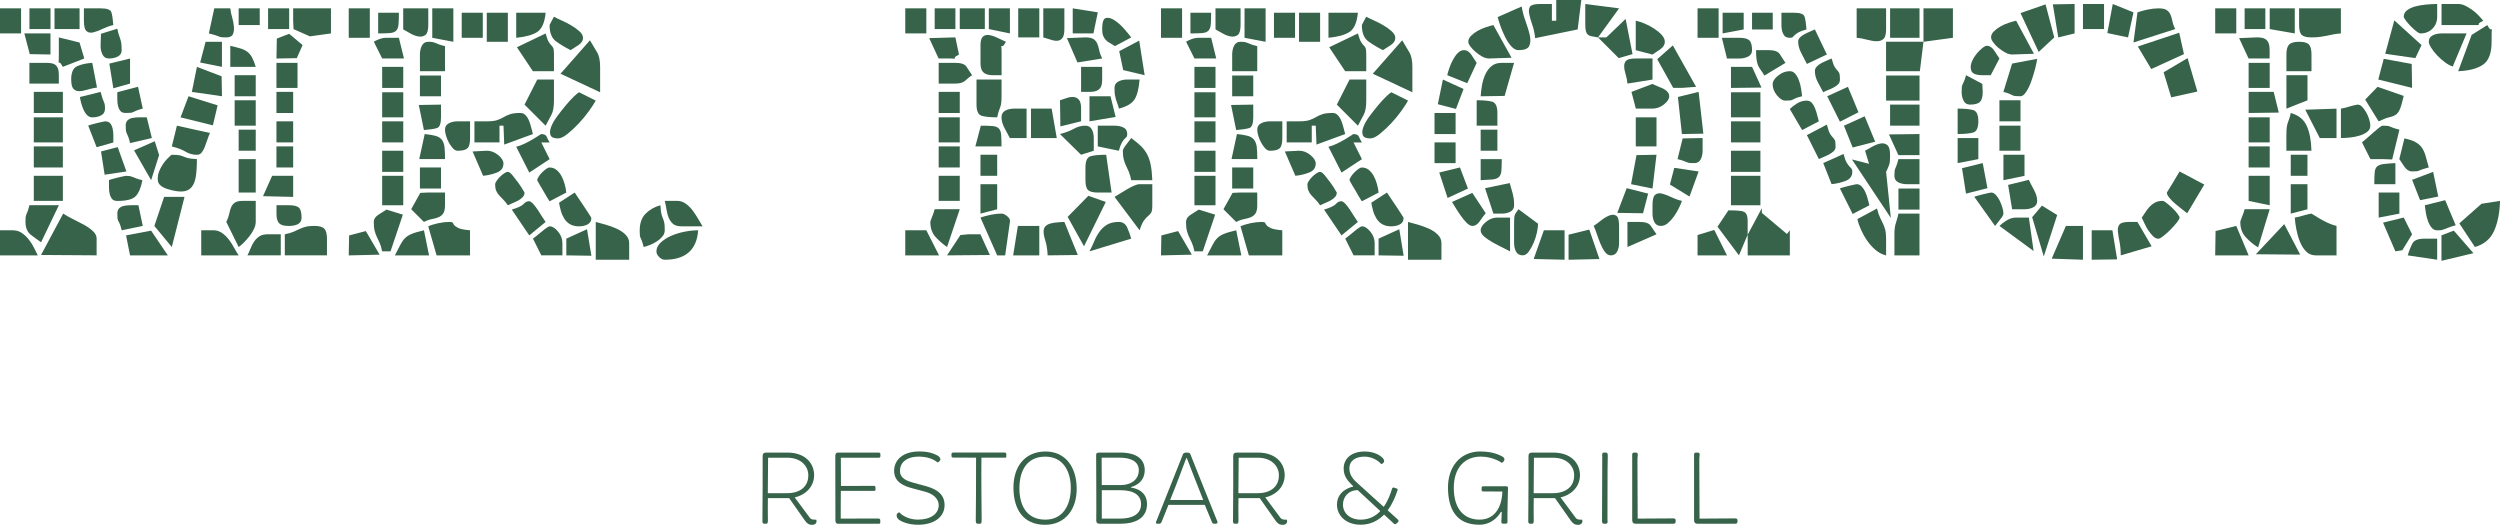
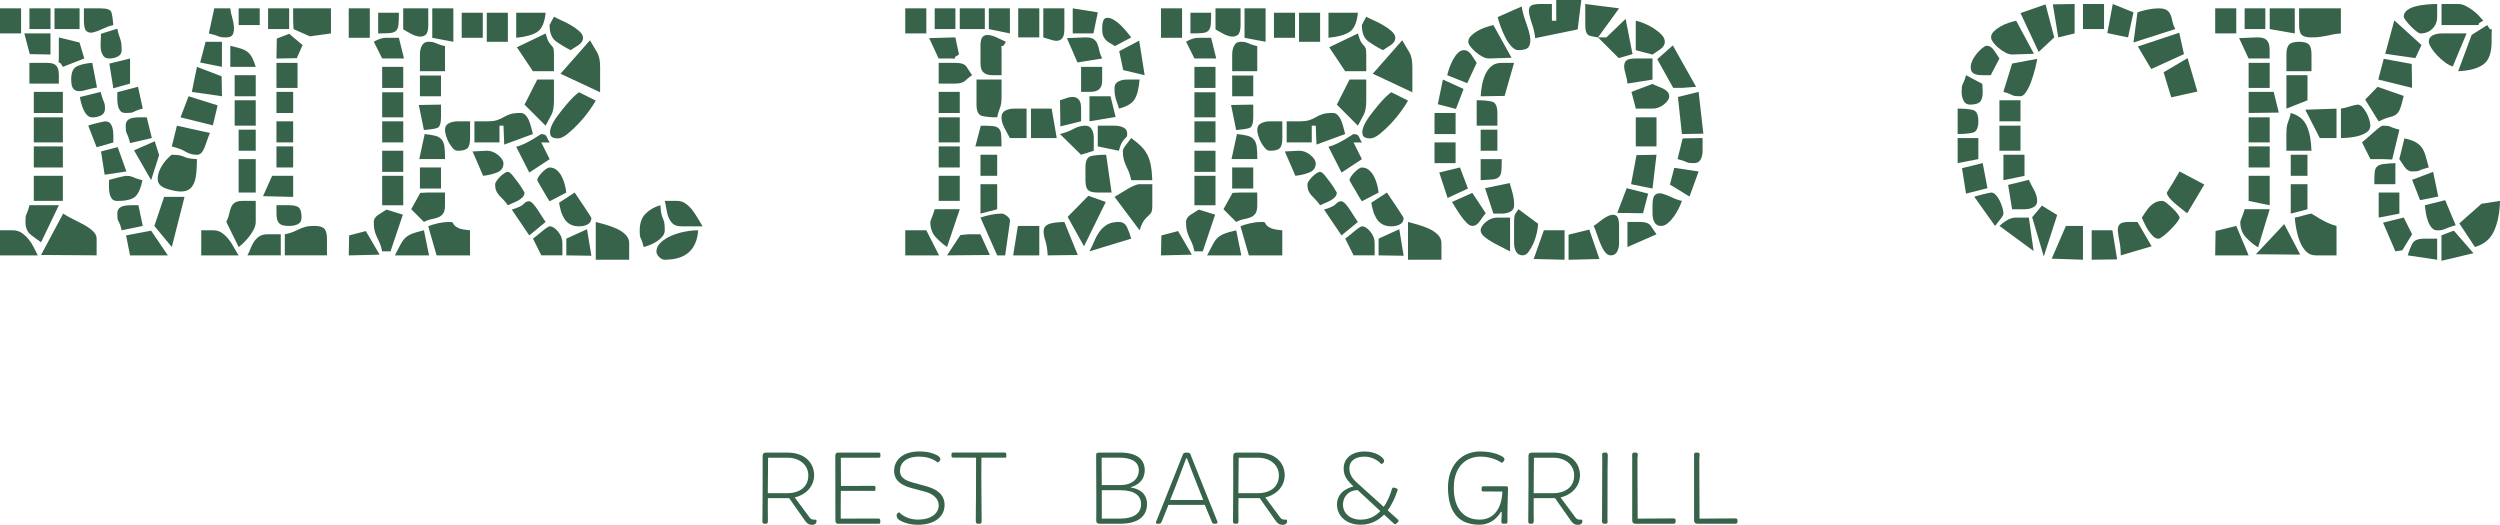
<svg xmlns="http://www.w3.org/2000/svg" id="Lager_2" data-name="Lager 2" viewBox="0 0 676.08 141.91">
  <defs>
    <style>
      .cls-1 {
        fill: #366349;
      }
    </style>
  </defs>
  <g id="Layer_1" data-name="Layer 1">
    <g>
      <g>
        <path class="cls-1" d="M0,2.26h5.7v6.78H0V2.26ZM0,62.28h3.44c.92,0,1.72.23,2.41.69.69.46,1.31,1.03,1.87,1.72.56.69,1.03,1.43,1.42,2.21.39.79.75,1.51,1.08,2.16H0v-6.78ZM6.58,9.04h7.07v5.7l-5.6-.1-1.47-5.6ZM6.88,60.02c0-.59.02-1.01.05-1.28.03-.26.1-.51.2-.74.1-.23.21-.51.34-.83.13-.33.29-.88.49-1.67h7.96l-4.81,10.02c-.85-.59-1.77-1.26-2.75-2.01-.98-.75-1.47-1.92-1.47-3.49ZM7.96,2.26h5.7v5.6h-5.7V2.26ZM7.96,17h4.52c.98,0,1.7.11,2.16.34.46.23.79.59.98,1.08.2.49.29,1.08.29,1.77v2.41h-7.96v-5.6ZM9.14,24.85h7.86v5.7h-7.86v-5.7ZM9.14,31.73h7.86v6.78h-7.86v-6.78ZM9.14,39.59h7.86v5.7h-7.86v-5.7ZM9.14,47.55h7.86v6.78h-7.86v-6.78ZM17.09,57.76c.79.53,1.69,1.03,2.7,1.52,1.01.49,2,1,2.95,1.52.95.53,1.75,1.1,2.41,1.72.65.62.98,1.29.98,2.01v4.52l-15.03-.1,5.99-11.2ZM14.74,2.26h6.78v5.6h-6.78V2.26ZM15.91,10.12l5.6,1.38,1.28,4.32-5.8,2.26c-.39-.72-.67-1.1-.84-1.13-.16-.03-.26-.03-.29,0-.03.03-.03-.05,0-.25.03-.2.05-.85.05-1.96v-4.62ZM19.25,21.51c0-1.9.52-3.09,1.57-3.59,1.05-.49,2.42-.8,4.13-.93l1.28,6.68c-.92.13-1.8.33-2.65.59-.85.26-1.59.39-2.21.39s-1.13-.21-1.52-.64c-.39-.42-.59-1.26-.59-2.5ZM27.21,24.85c.2.79.36,1.36.49,1.72.13.36.25.64.34.84.1.2.18.43.25.69.06.26.1.69.1,1.28,0,.85-.34,1.46-1.03,1.82s-1.49.54-2.41.54c-.52,0-.98-.2-1.38-.59-.39-.39-.72-.88-.98-1.47-.26-.59-.48-1.19-.64-1.82-.16-.62-.28-1.16-.34-1.62l5.6-1.38ZM22.69,2.26h4.52c1.7,0,2.67.34,2.9,1.03.23.69.41,1.85.54,3.49-.92.2-1.85.53-2.8.98-.95.46-1.8.79-2.55.98-.75.2-1.38.1-1.87-.3-.49-.39-.74-1.34-.74-2.85v-3.34ZM23.87,33.99c.06-.06.33-.16.79-.29.46-.13.95-.26,1.47-.39.52-.13,1.01-.25,1.47-.34.46-.1.72-.15.79-.15.65,0,1.13.18,1.42.54.29.36.51.82.64,1.38.13.56.2,1.16.2,1.82v1.97l-4.52,1.28-2.26-5.8ZM31.73,7.76c.13.66.26,1.18.39,1.57.13.39.26.79.39,1.18.13.39.23.8.29,1.23.06.43.1,1.03.1,1.82s-.34,1.36-1.03,1.72c-.69.36-1.49.54-2.41.54-.79,0-1.36-.34-1.72-1.03-.36-.69-.54-1.49-.54-2.41l.1-3.24,4.42-1.38ZM31.83,39.79l2.36,6.58-5.89.88-.98-6.29,4.52-1.18ZM29.47,48.73c.06-.07.33-.16.79-.29.46-.13.95-.26,1.47-.39.52-.13,1.01-.25,1.47-.34.46-.1.72-.15.79-.15.59,0,1.01.03,1.28.1.26.07.51.15.74.25.23.1.51.21.83.34.33.13.88.29,1.67.49-.39,2.03-1,3.47-1.82,4.32-.82.85-2.47,1.28-4.96,1.28-.66,0-1.13-.18-1.42-.54-.29-.36-.51-.8-.64-1.33-.13-.52-.2-1.13-.2-1.82v-1.92ZM35.17,15.82v6.78l-4.52,1.28-1.08-6.68,5.6-1.37ZM37.33,23.48l1.28,5.89c-.79.2-1.36.38-1.72.54-.36.16-.64.29-.84.39-.2.1-.43.16-.69.2-.26.03-.72.05-1.38.05s-1.13-.18-1.42-.54-.51-.8-.64-1.33c-.13-.52-.2-1.13-.2-1.82v-1.92l5.6-1.47ZM31.73,57.76c0-.65.18-1.14.54-1.47.36-.33.82-.54,1.38-.64.56-.1,1.16-.15,1.82-.15h1.96l1.18,5.6-5.7,1.18c-.2-.85-.38-1.44-.54-1.77-.16-.33-.29-.59-.39-.79-.1-.2-.16-.41-.2-.64-.03-.23-.05-.67-.05-1.33ZM33.99,33.99c0-.65.18-1.14.54-1.47.36-.33.82-.54,1.38-.64.56-.1,1.16-.15,1.82-.15h1.96l1.38,5.6-5.89,1.37c-.2-.85-.38-1.46-.54-1.82-.16-.36-.29-.65-.39-.88-.1-.23-.16-.46-.2-.69-.03-.23-.05-.67-.05-1.33ZM40.87,62.38l4.52,6.68h-10.22l-1.08-5.4,6.78-1.28ZM41.85,38.21l1.18,3.73-2.16,6.78-4.62-8.06,5.6-2.46ZM44.4,53.24h5.5l-3.44,13.56-4.72-5.7,2.65-7.86ZM53.25,43.03c0,1.9-.1,3.47-.29,4.72-.2,1.24-.59,2.21-1.18,2.9s-1.41,1.07-2.46,1.13c-1.05.07-2.42-.16-4.13-.69-1.57-.52-2.41-1.29-2.51-2.31-.1-1.01.11-2.05.64-3.09.52-1.05,1.14-1.95,1.87-2.7.72-.75,1.15-1.13,1.28-1.13,1.05,0,1.77.05,2.16.15.39.1.74.21,1.03.34.29.13.67.26,1.13.39.46.13,1.28.23,2.46.29ZM47.84,33.99l8.94,1.97c-.26.59-.51,1.23-.74,1.92-.23.69-.46,1.33-.69,1.92-.23.59-.51,1.08-.83,1.47-.33.39-.75.59-1.28.59-1.11,0-2.13-.28-3.05-.84-.92-.55-2.16-1.03-3.73-1.42l1.38-5.6ZM50.99,26.03l7.86,2.46-1.28,5.4-8.74-2.16,2.16-5.7ZM53.25,18.08l6.68,2.55.1,5.4-8.15-1.18,1.38-6.78ZM55.6,11.3h4.42v6.78l-5.89-1.18,1.47-5.6ZM54.42,62.28h3.34c.85,0,1.62.25,2.31.74s1.29,1.08,1.82,1.77c.52.69,1,1.42,1.42,2.21.43.79.83,1.47,1.23,2.06h-10.12v-6.78ZM57.96,2.26h4.32c.06.72.23,1.52.49,2.41.26.88.43,1.74.49,2.55.06.82-.03,1.51-.29,2.06-.26.56-.85.83-1.77.83-.59,0-1.02-.01-1.28-.05-.26-.03-.51-.1-.74-.2-.23-.1-.54-.21-.93-.34-.39-.13-.98-.29-1.77-.49l1.47-6.78ZM61.2,60.02c.39-.79.65-1.52.79-2.21.13-.69.31-1.29.54-1.82.23-.52.57-.93,1.03-1.23.46-.29,1.18-.44,2.16-.44h3.44v5.7c0,.59-.16,1.23-.49,1.92-.33.69-.74,1.34-1.23,1.96-.49.62-1,1.2-1.52,1.72-.53.53-.98.92-1.38,1.18l-3.34-6.78ZM62.28,12.38c1.11.26,2.05.51,2.8.74.75.23,1.38.54,1.87.93s.9.9,1.23,1.52c.33.62.65,1.46.98,2.51h-6.88v-5.7ZM63.46,20.34h5.7v5.7h-5.7v-5.7ZM63.46,27.11h5.7v6.88h-5.7v-6.88ZM64.54,2.26h5.7v4.52h-5.7V2.26ZM64.54,35.07h4.62v5.7h-4.62v-5.7ZM64.54,43.03h4.62v9.04h-4.62v-9.04ZM66.9,69.06c.33-.59.62-1.23.88-1.92.26-.69.59-1.31.98-1.87.39-.56.87-1.01,1.42-1.38.56-.36,1.33-.54,2.31-.54h3.44v5.7h-9.04ZM73.58,47.55h5.7v5.7l-8.15-.2,2.46-5.5ZM72.5,2.26h5.7v5.6h-5.7V2.26ZM78.2,9.14l3.63,3.05-1.57,3.54-5.5.1.1-5.4,3.34-1.28ZM74.76,17h5.7v6.78h-5.7v-6.78ZM74.76,24.85h4.52v5.7h-4.52v-5.7ZM74.76,32.81h4.52v5.7h-4.52v-5.7ZM74.76,39.59h4.52v5.7h-4.52v-5.7ZM78.2,61.1c-.98,0-1.7-.11-2.16-.34-.46-.23-.79-.59-.98-1.08-.2-.49-.29-1.08-.29-1.77v-2.41h3.44c1.31,0,2.19.23,2.65.69.46.46.69,1.34.69,2.65,0,.85-.33,1.44-.98,1.77-.66.33-1.44.49-2.36.49ZM77.02,63.36c.98-.2,1.77-.43,2.36-.69s1.13-.51,1.62-.74,1.03-.43,1.62-.59c.59-.16,1.38-.25,2.36-.25,1.31,0,2.21.25,2.7.74.49.49.74,1.39.74,2.7v4.52h-11.4v-5.7ZM79.28,2.26h10.22v6.78l-5.7.79-4.42-1.96-.1-2.26v-3.34Z" />
        <path class="cls-1" d="M94.31,2.26h5.7v7.96h-5.7V2.26ZM98.93,62.48l3.73,6.39-8.35.2.1-5.4,4.52-1.18ZM101.09,11.3c.13-.13.56-.34,1.28-.64.72-.3,1.44-.44,2.16-.44h3.34l1.38,5.6h-5.89l-2.26-4.52ZM101.09,60.02c0-.79.44-1.46,1.33-2.01.88-.56,1.59-1,2.11-1.33l4.42,1.37-3.34,9.92h-2.26c-.2-.98-.43-1.75-.69-2.31-.26-.56-.51-1.08-.74-1.57-.23-.49-.43-1.03-.59-1.62-.16-.59-.25-1.41-.25-2.46ZM102.27,3.44h5.6c0,1.38-.03,2.44-.1,3.19-.07.75-.28,1.31-.64,1.67-.36.36-.92.57-1.67.64-.75.07-1.82.1-3.19.1V3.44ZM103.35,18.08h5.7v5.7h-5.7v-5.7ZM103.35,24.95h5.7v6.78h-5.7v-6.78ZM103.35,32.81h5.7v5.7h-5.7v-5.7ZM103.35,40.77h5.7v5.7h-5.7v-5.7ZM103.35,47.55h5.7v7.96h-5.7v-7.96ZM106.79,69.06c.59-1.11,1.06-2.03,1.42-2.75.36-.72.77-1.33,1.23-1.82.46-.49,1.08-.9,1.87-1.23.79-.33,1.9-.65,3.34-.98l1.38,6.78h-9.23ZM109.04,2.26h6.78v4.52c0,1.38-.25,2.26-.74,2.65-.49.39-1.1.54-1.82.44-.72-.1-1.46-.36-2.21-.79-.75-.42-1.42-.8-2.01-1.13V2.26ZM113.66,52.16l2.16-.1h4.52v3.44c0,.98-.15,1.7-.44,2.16s-.69.8-1.18,1.03c-.49.23-1.1.41-1.82.54-.72.13-1.47.39-2.26.79l-3.44-3.44,2.46-4.42ZM113.27,28.39l5.99-.1v3.44c0,1.7-.36,2.67-1.08,2.9-.72.23-1.9.41-3.54.54l-1.38-6.78ZM114.84,36.25c1.24.13,2.23.29,2.95.49.72.2,1.28.54,1.67,1.03.39.49.64,1.15.74,1.96.1.82.15,1.92.15,3.29h-6.97l1.47-6.78ZM113.56,14.74c0-.92.18-1.72.54-2.41.36-.69.93-1.03,1.72-1.03.59,0,1.01.03,1.28.1.26.07.51.15.74.25.23.1.51.21.83.34.33.13.88.3,1.67.49v6.78h-6.78v-4.52ZM113.56,20.43h5.7v5.6h-5.7v-5.6ZM113.56,45.29h5.7v5.7h-5.7v-5.7ZM115.82,61.2c.72-.33,1.62-.6,2.7-.84,1.08-.23,2.08-.34,3-.34.59,0,.92.1.98.29.06.2.2.41.39.64.2.23.57.47,1.13.74.56.26,1.59.46,3.09.59v6.78h-9.04l-2.26-7.86ZM116.9,2.26h5.7v9.04l-5.7-1.08V2.26ZM120.34,35.07c0-.79.34-1.36,1.03-1.72.69-.36,1.49-.54,2.41-.54h3.34v4.62c0,1.31-.23,2.2-.69,2.65-.46.46-1.34.69-2.65.69-.46,0-.88-.21-1.28-.64-.39-.42-.75-.93-1.08-1.52-.33-.59-.59-1.21-.79-1.87-.2-.65-.29-1.21-.29-1.67ZM124.86,3.44h5.7v6.78h-5.7V3.44ZM127.81,40.96l3.83-.2c1.11,0,2.14.39,3.09,1.18.95.79,1.42,1.54,1.42,2.26,0,1.18-.59,2-1.77,2.46-1.18.46-2.42.75-3.73.88l-2.85-6.58ZM131.64,32.81c1.24,0,2.19-.11,2.85-.34.65-.23,1.23-.49,1.72-.79.49-.3,1.06-.56,1.72-.79.65-.23,1.6-.34,2.85-.34.52,0,.98.21,1.38.64.39.43.7.93.93,1.52.23.59.43,1.21.59,1.87.16.66.31,1.21.44,1.67l-7.76,2.85-.2-5.11h-1.08v4.52h-6.78v-5.7h3.34ZM131.64,3.44h5.7v7.86h-5.7V3.44ZM133.9,49.81c0-.2.13-.49.39-.88.26-.39.57-.77.93-1.13.36-.36.74-.67,1.13-.93.39-.26.72-.39.98-.39.33,0,.74.3,1.23.88.49.59,1,1.25,1.52,1.96.59.79,1.18,1.7,1.77,2.75,0,.46-.16.87-.49,1.23-.33.36-.74.67-1.23.93-.49.26-.98.49-1.47.69-.49.2-.93.39-1.33.59-.39-.59-.79-1.08-1.18-1.47-.39-.39-.77-.79-1.13-1.18-.36-.39-.64-.82-.83-1.28-.2-.46-.29-1.05-.29-1.77ZM138.42,56.68c1.7-.52,2.77-1.03,3.19-1.52.43-.49.9-.74,1.42-.74.33,0,.7.23,1.13.69.43.46.85,1.02,1.28,1.67.43.66.84,1.29,1.23,1.92.39.62.69,1.07.88,1.33l-4.42,3.63-4.72-6.97ZM139.6,3.44h7.96c-.26,2.62-1,4.34-2.21,5.16-1.21.82-3.13,1.36-5.75,1.62V3.44ZM139.6,39.69c.79-.2,1.57-.49,2.36-.88s1.49-.77,2.11-1.13c.62-.36,1.14-.69,1.57-.98.43-.29.67-.44.74-.44.79,0,1.28.25,1.47.74.2.49.46,1,.79,1.52h-2.26l2.26,4.52-5.5,3.63-3.54-6.97ZM147.55,9.04c.33,1.18.62,1.96.88,2.36.26.39.49.69.69.88.2.2.36.43.49.69.13.26.2.85.2,1.77v4.52h-5.7l-4.32-6.48,7.76-3.73ZM145.29,21.51h4.52v5.7c0,1.7-.23,2.98-.69,3.83-.46.85-.98,1.83-1.57,2.95l-5.7-5.7,3.44-6.78ZM144.12,64.54c.26-.2.62-.47,1.08-.84.46-.36.92-.74,1.38-1.13.46-.39.88-.72,1.28-.98.39-.26.65-.39.79-.39.72,0,1.47.47,2.26,1.42.79.95,1.18,1.98,1.18,3.09v3.34h-5.7l-2.26-4.52ZM145.29,48.73c0-.26.13-.59.39-.98.26-.39.57-.77.93-1.13.36-.36.72-.67,1.08-.93.36-.26.67-.39.93-.39.72,0,1.34.21,1.87.64.52.43.97.97,1.33,1.62.36.66.65,1.39.88,2.21.23.82.38,1.59.44,2.31l-4.52,2.36c-.13-.2-.38-.59-.74-1.18-.36-.59-.74-1.24-1.13-1.96-.46-.72-.95-1.57-1.47-2.55ZM149.22,5.6c.13-.2.33-.55.59-1.08.46.26,1.13.59,2.01.98.88.39,1.75.83,2.6,1.33.85.49,1.6,1.03,2.26,1.62.65.59.98,1.18.98,1.77,0,.79-.43,1.46-1.28,2.01-.85.56-1.54,1-2.06,1.33-1.44-.72-2.75-1.51-3.93-2.36-1.18-.85-1.77-2.32-1.77-4.42l.59-1.18ZM150.89,37.43c-1.11,0-1.79-.29-2.01-.88-.23-.59-.18-1.33.15-2.21.33-.88.87-1.83,1.62-2.85.75-1.01,1.52-2,2.31-2.95.79-.95,1.52-1.75,2.21-2.41.69-.65,1.16-1.05,1.42-1.18l4.52,2.26c-.39.72-1,1.65-1.82,2.8-.82,1.15-1.74,2.26-2.75,3.34-1.02,1.08-2.03,2.03-3.05,2.85-1.02.82-1.88,1.23-2.6,1.23ZM155.41,52.07c.13.2.44.66.93,1.38.49.72,1,1.47,1.52,2.26.52.79,1,1.51,1.42,2.16.43.66.64,1.02.64,1.08,0,.79-.33,1.36-.98,1.72-.66.36-1.44.54-2.36.54-.98,0-1.8-.2-2.46-.59-.66-.39-1.18-.92-1.57-1.57-.39-.66-.69-1.34-.88-2.06-.2-.72-.36-1.44-.49-2.16l4.22-2.75ZM159.54,10.9c.79,1.31,1.44,2.41,1.96,3.29.52.88.79,2.18.79,3.88v6.88l-10.71-5.01,7.96-9.04ZM158.75,61.99l1.18,7.17-6.78-.1v-4.52l5.6-2.55ZM161.11,60.02c.79.2,1.69.44,2.7.74,1.01.29,2,.66,2.95,1.08.95.43,1.75.97,2.41,1.62.65.66.98,1.41.98,2.26v4.52h-9.04v-10.22Z" />
        <path class="cls-1" d="M173,62.28c0-1.9.52-3.39,1.57-4.47,1.05-1.08,2.39-1.85,4.03-2.31.06,1.18.16,2,.29,2.46.13.46.26.84.39,1.13.13.29.25.64.34,1.03.1.39.15,1.11.15,2.16,0,.59-.2,1.13-.59,1.62-.39.49-.88.93-1.47,1.33-.59.39-1.21.72-1.87.98-.66.26-1.24.46-1.77.59-.2-.79-.36-1.34-.49-1.67-.13-.33-.25-.59-.34-.79-.1-.2-.16-.42-.2-.69-.03-.26-.05-.72-.05-1.38ZM177.52,67.98c0-.85.38-1.64,1.13-2.36.75-.72,1.69-1.33,2.8-1.82,1.11-.49,2.32-.87,3.63-1.13,1.31-.26,2.55-.39,3.73-.39-.39,5.31-3.41,7.96-9.04,7.96-.53,0-1.03-.25-1.52-.74s-.74-1-.74-1.52ZM184.3,61.2c-.98,0-1.72-.2-2.21-.59-.49-.39-.88-.92-1.18-1.57s-.51-1.39-.64-2.21c-.13-.82-.29-1.65-.49-2.5h3.44c.79,0,1.52.25,2.21.74s1.29,1.08,1.82,1.77c.52.69,1.01,1.42,1.47,2.21.46.79.88,1.51,1.28,2.16h-5.7Z" />
        <path class="cls-1" d="M244.81,2.26h5.7v6.78h-5.7V2.26ZM244.81,62.28h5.7l3.44,6.78h-9.14v-6.78ZM251.29,10.31l7.07-.2.98,4.62c-.72.39-1.1.67-1.13.83-.03.16-.03.26,0,.3.03.03-.05.03-.25,0-.2-.03-.82-.05-1.87-.05h-2.26l-2.55-5.5ZM251.59,60.02c0-.13.15-.56.44-1.28.29-.72.54-1.44.74-2.16h6.78l-3.44,10.22c-1.05-.72-2.06-1.6-3.05-2.65-.98-1.05-1.47-2.42-1.47-4.13ZM252.77,2.26h5.6v5.6h-5.6V2.26ZM253.85,17h4.52c1.51,0,2.49.33,2.95.98.46.66.98,1.44,1.57,2.36-.53.33-.92.62-1.18.88-.26.26-.53.49-.79.69-.26.2-.59.36-.98.49-.39.13-.92.2-1.57.2h-4.52v-5.6ZM253.85,24.85h5.7v5.7h-5.7v-5.7ZM253.85,31.73h5.7v6.78h-5.7v-6.78ZM253.85,39.59h5.7v5.7h-5.7v-5.7ZM253.85,47.55h5.7v6.78h-5.7v-6.78ZM259.74,63.56l2.06-.2h3.34l2.55,5.6-11.59.1,3.63-5.5ZM259.55,2.26h6.78v5.6h-6.78V2.26ZM265.24,33.99c1.38,0,2.44.03,3.19.1.75.07,1.31.28,1.67.64.36.36.57.92.64,1.67.06.75.1,1.82.1,3.19h-7.07l1.47-5.6ZM264.07,21.51h6.78v4.52c0,.79-.03,1.41-.1,1.87-.07.46-.16.85-.29,1.18-.13.33-.26.69-.39,1.08-.13.39-.26.92-.39,1.57-1.77,0-3.14-.13-4.13-.39-.98-.26-1.47-1.28-1.47-3.05v-6.78ZM265.15,12.38c0-1.24.21-2.06.64-2.46.43-.39.98-.54,1.67-.44.69.1,1.44.34,2.26.74.82.39,1.59.75,2.31,1.08-.39.72-.67,1.1-.83,1.13-.16.03-.28.03-.34,0-.07-.03-.08.07-.05.29.03.23.05.9.05,2.01v5.6h-2.41c-.69,0-1.28-.1-1.77-.3-.49-.2-.87-.52-1.13-.98-.26-.46-.39-1.14-.39-2.06v-4.62ZM265.15,41.85h4.52v5.7h-4.52v-5.7ZM265.15,49.81h4.52v6.78l-4.52,1.18v-7.96ZM265.15,58.84c.72-.26,1.62-.51,2.7-.74,1.08-.23,2.08-.34,3-.34.46,0,.98.25,1.57.74.59.49.82,1,.69,1.52l-1.28,9.04h-2.16l-4.52-10.22ZM267.41,2.26h5.7v6.78l-5.7-1.18V2.26ZM270.84,31.73c0-.85.34-1.46,1.03-1.82.69-.36,1.49-.54,2.41-.54h3.34v7.96h-4.52c-.39-.72-.87-1.6-1.42-2.65-.56-1.05-.84-2.03-.84-2.95ZM275.26,61.1h5.8v7.96h-7.07l1.28-7.96ZM275.36,2.26h5.7v7.86h-5.7V2.26ZM278.8,29.37h5.6l1.38,7.96h-6.97v-7.96ZM282.14,2.26h5.7v5.6c0,1.11-.16,1.9-.49,2.36-.33.46-.75.72-1.28.79-.53.07-1.13-.01-1.82-.25-.69-.23-1.39-.44-2.11-.64V2.26ZM283.32,69.06c-.07-1.57-.28-2.91-.64-4.03-.36-1.11-.51-2.03-.44-2.75.06-.72.47-1.26,1.23-1.62.75-.36,2.21-.57,4.37-.64l3.63,8.94-8.15.1ZM286.66,27.11c.72-.26,1.42-.49,2.11-.69.69-.2,1.29-.25,1.82-.15.52.1.95.38,1.28.83.33.46.49,1.21.49,2.26v3.44l-5.6,1.38-.1-7.07ZM286.66,36.25c1.51-.39,2.75-.87,3.73-1.42.98-.56,2.03-.84,3.14-.84.79,0,1.36.33,1.72.98.36.66.54,1.44.54,2.36v3.44l-3.44,1.08-5.7-5.6ZM288.53,10.31l5.01-.2c.98,0,1.7.15,2.16.44.46.3.8.71,1.03,1.23.23.53.41,1.13.54,1.82.13.69.39,1.42.79,2.21l-6.68,1.08-2.85-6.58ZM294.32,52.95l4.72,1.67-5.89,11.99-4.42-7.96,5.6-5.7ZM290.1,2.26l6.78,1.08-1.18,5.7h-5.6V2.26ZM292.36,18.08h5.7v3.44c0,.92-.13,1.6-.39,2.06-.26.46-.64.79-1.13.98-.49.2-1.1.29-1.82.29h-2.36v-6.78ZM293.54,45.29c0-1.77.47-2.78,1.42-3.05.95-.26,2.34-.39,4.18-.39l1.47,10.22h-3.73c-1.31,0-2.19-.23-2.65-.69-.46-.46-.69-1.34-.69-2.65v-3.44ZM294.62,26.03h5.7l1.38,5.6-7.07,1.18v-6.78ZM294.62,67.98c.46-.85.88-1.75,1.28-2.7.39-.95.87-1.82,1.42-2.6.56-.79,1.24-1.42,2.06-1.92.82-.49,1.88-.74,3.19-.74,1.05,0,1.8.51,2.26,1.52.46,1.02.82,2.01,1.08,3l-11.3,3.44ZM296.88,33.99h4.52c.92,0,1.72.16,2.41.49.69.33,1.03.92,1.03,1.77,0,.39-.07.66-.2.79-.13.13-.31.31-.54.54-.23.23-.48.57-.74,1.03-.26.46-.53,1.18-.79,2.16l-5.7-1.18v-5.6ZM298.06,7.86c0-1.83.34-2.83,1.03-3,.69-.16,1.49.07,2.41.69.92.62,1.8,1.42,2.65,2.41.85.98,1.44,1.7,1.77,2.16l-4.42,2.36c-.46-.33-.9-.6-1.33-.83-.43-.23-.79-.49-1.08-.79-.29-.3-.54-.67-.74-1.13s-.29-1.08-.29-1.87ZM301.4,23.77c0-.79.34-1.36,1.03-1.72.69-.36,1.49-.54,2.41-.54h3.34c-.2,2.49-.66,4.29-1.38,5.4-.72,1.11-2.13,1.93-4.22,2.46-.13-.59-.28-1.08-.44-1.47-.16-.39-.29-.77-.39-1.13-.1-.36-.18-.75-.25-1.18-.07-.43-.1-1.03-.1-1.82ZM301.4,53.24c.46-.26,1-.59,1.62-.98.62-.39,1.24-.77,1.87-1.13.62-.36,1.23-.67,1.82-.93.59-.26,1.08-.39,1.47-.39h3.44v5.7c0,.98-.1,1.64-.29,1.96-.2.33-.48.64-.83.93-.36.29-.74.7-1.13,1.23-.39.53-.79,1.41-1.18,2.65l-6.78-9.04ZM308.08,11l1.47,9.33-5.8-1.38-1.08-5.11,5.4-2.85ZM303.66,40.77c0-.33.29-.87.88-1.62.59-.75,1.05-1.36,1.38-1.82.98.72,1.82,1.41,2.51,2.06.69.66,1.26,1.39,1.72,2.21.46.82.8,1.8,1.03,2.95.23,1.15.38,2.54.44,4.18h-5.7c-.2-.98-.43-1.77-.69-2.36-.26-.59-.51-1.13-.74-1.62-.23-.49-.43-1.03-.59-1.62-.16-.59-.25-1.38-.25-2.36Z" />
        <path class="cls-1" d="M313.97,2.26h5.7v7.96h-5.7V2.26ZM318.59,62.48l3.73,6.39-8.35.2.1-5.4,4.52-1.18ZM320.75,11.3c.13-.13.56-.34,1.28-.64.72-.3,1.44-.44,2.16-.44h3.34l1.38,5.6h-5.89l-2.26-4.52ZM320.75,60.02c0-.79.44-1.46,1.33-2.01.88-.56,1.59-1,2.11-1.33l4.42,1.37-3.34,9.92h-2.26c-.2-.98-.43-1.75-.69-2.31-.26-.56-.51-1.08-.74-1.57-.23-.49-.43-1.03-.59-1.62-.16-.59-.25-1.41-.25-2.46ZM321.93,3.44h5.6c0,1.38-.03,2.44-.1,3.19-.07.75-.28,1.31-.64,1.67-.36.36-.92.57-1.67.64-.75.07-1.82.1-3.19.1V3.44ZM323.01,18.08h5.7v5.7h-5.7v-5.7ZM323.01,24.95h5.7v6.78h-5.7v-6.78ZM323.01,32.81h5.7v5.7h-5.7v-5.7ZM323.01,40.77h5.7v5.7h-5.7v-5.7ZM323.01,47.55h5.7v7.96h-5.7v-7.96ZM326.45,69.06c.59-1.11,1.06-2.03,1.42-2.75.36-.72.77-1.33,1.23-1.82.46-.49,1.08-.9,1.87-1.23.79-.33,1.9-.65,3.34-.98l1.38,6.78h-9.23ZM328.71,2.26h6.78v4.52c0,1.38-.25,2.26-.74,2.65-.49.39-1.1.54-1.82.44-.72-.1-1.46-.36-2.21-.79-.75-.42-1.42-.8-2.01-1.13V2.26ZM333.32,52.16l2.16-.1h4.52v3.44c0,.98-.15,1.7-.44,2.16s-.69.8-1.18,1.03c-.49.23-1.1.41-1.82.54-.72.13-1.47.39-2.26.79l-3.44-3.44,2.46-4.42ZM332.93,28.39l5.99-.1v3.44c0,1.7-.36,2.67-1.08,2.9-.72.23-1.9.41-3.54.54l-1.38-6.78ZM334.5,36.25c1.24.13,2.23.29,2.95.49.72.2,1.28.54,1.67,1.03.39.49.64,1.15.74,1.96.1.82.15,1.92.15,3.29h-6.97l1.47-6.78ZM333.22,14.74c0-.92.18-1.72.54-2.41.36-.69.93-1.03,1.72-1.03.59,0,1.01.03,1.28.1.26.07.51.15.74.25.23.1.51.21.83.34.33.13.88.3,1.67.49v6.78h-6.78v-4.52ZM333.22,20.43h5.7v5.6h-5.7v-5.6ZM333.22,45.29h5.7v5.7h-5.7v-5.7ZM335.48,61.2c.72-.33,1.62-.6,2.7-.84,1.08-.23,2.08-.34,3-.34.59,0,.92.1.98.29.06.2.2.41.39.64.2.23.57.47,1.13.74.56.26,1.59.46,3.09.59v6.78h-9.04l-2.26-7.86ZM336.56,2.26h5.7v9.04l-5.7-1.08V2.26ZM340,35.07c0-.79.34-1.36,1.03-1.72.69-.36,1.49-.54,2.41-.54h3.34v4.62c0,1.31-.23,2.2-.69,2.65-.46.46-1.34.69-2.65.69-.46,0-.88-.21-1.28-.64-.39-.42-.75-.93-1.08-1.52-.33-.59-.59-1.21-.79-1.87-.2-.65-.29-1.21-.29-1.67ZM344.52,3.44h5.7v6.78h-5.7V3.44ZM347.47,40.96l3.83-.2c1.11,0,2.14.39,3.09,1.18.95.79,1.42,1.54,1.42,2.26,0,1.18-.59,2-1.77,2.46-1.18.46-2.42.75-3.73.88l-2.85-6.58ZM351.3,32.81c1.24,0,2.19-.11,2.85-.34.65-.23,1.23-.49,1.72-.79.49-.3,1.06-.56,1.72-.79.65-.23,1.6-.34,2.85-.34.52,0,.98.21,1.38.64.39.43.7.93.93,1.52.23.59.43,1.21.59,1.87.16.66.31,1.21.44,1.67l-7.76,2.85-.2-5.11h-1.08v4.52h-6.78v-5.7h3.34ZM351.3,3.44h5.7v7.86h-5.7V3.44ZM353.56,49.81c0-.2.13-.49.39-.88.26-.39.57-.77.93-1.13.36-.36.74-.67,1.13-.93.39-.26.72-.39.98-.39.33,0,.74.3,1.23.88.49.59,1,1.25,1.52,1.96.59.79,1.18,1.7,1.77,2.75,0,.46-.16.87-.49,1.23-.33.36-.74.67-1.23.93-.49.26-.98.49-1.47.69-.49.2-.93.39-1.33.59-.39-.59-.79-1.08-1.18-1.47-.39-.39-.77-.79-1.13-1.18-.36-.39-.64-.82-.83-1.28-.2-.46-.29-1.05-.29-1.77ZM358.08,56.68c1.7-.52,2.77-1.03,3.19-1.52.43-.49.9-.74,1.42-.74.33,0,.7.23,1.13.69.43.46.85,1.02,1.28,1.67.43.66.84,1.29,1.23,1.92.39.62.69,1.07.88,1.33l-4.42,3.63-4.72-6.97ZM359.26,3.44h7.96c-.26,2.62-1,4.34-2.21,5.16-1.21.82-3.13,1.36-5.75,1.62V3.44ZM359.26,39.69c.79-.2,1.57-.49,2.36-.88s1.49-.77,2.11-1.13c.62-.36,1.14-.69,1.57-.98.43-.29.67-.44.74-.44.79,0,1.28.25,1.47.74.2.49.46,1,.79,1.52h-2.26l2.26,4.52-5.5,3.63-3.54-6.97ZM367.22,9.04c.33,1.18.62,1.96.88,2.36.26.39.49.69.69.88.2.2.36.43.49.69.13.26.2.85.2,1.77v4.52h-5.7l-4.32-6.48,7.76-3.73ZM364.96,21.51h4.52v5.7c0,1.7-.23,2.98-.69,3.83-.46.85-.98,1.83-1.57,2.95l-5.7-5.7,3.44-6.78ZM363.78,64.54c.26-.2.62-.47,1.08-.84.46-.36.92-.74,1.38-1.13.46-.39.88-.72,1.28-.98.39-.26.65-.39.79-.39.72,0,1.47.47,2.26,1.42.79.95,1.18,1.98,1.18,3.09v3.34h-5.7l-2.26-4.52ZM364.96,48.73c0-.26.13-.59.39-.98.26-.39.57-.77.93-1.13.36-.36.72-.67,1.08-.93.36-.26.67-.39.93-.39.72,0,1.34.21,1.87.64.52.43.97.97,1.33,1.62.36.66.65,1.39.88,2.21.23.82.38,1.59.44,2.31l-4.52,2.36c-.13-.2-.38-.59-.74-1.18-.36-.59-.74-1.24-1.13-1.96-.46-.72-.95-1.57-1.47-2.55ZM368.89,5.6c.13-.2.33-.55.59-1.08.46.26,1.13.59,2.01.98.88.39,1.75.83,2.6,1.33.85.49,1.6,1.03,2.26,1.62.65.59.98,1.18.98,1.77,0,.79-.43,1.46-1.28,2.01-.85.56-1.54,1-2.06,1.33-1.44-.72-2.75-1.51-3.93-2.36-1.18-.85-1.77-2.32-1.77-4.42l.59-1.18ZM370.56,37.43c-1.11,0-1.79-.29-2.01-.88-.23-.59-.18-1.33.15-2.21.33-.88.87-1.83,1.62-2.85.75-1.01,1.52-2,2.31-2.95.79-.95,1.52-1.75,2.21-2.41.69-.65,1.16-1.05,1.42-1.18l4.52,2.26c-.39.72-1,1.65-1.82,2.8-.82,1.15-1.74,2.26-2.75,3.34-1.02,1.08-2.03,2.03-3.05,2.85-1.02.82-1.88,1.23-2.6,1.23ZM375.07,52.07c.13.2.44.66.93,1.38.49.72,1,1.47,1.52,2.26.52.79,1,1.51,1.42,2.16.43.66.64,1.02.64,1.08,0,.79-.33,1.36-.98,1.72-.66.36-1.44.54-2.36.54-.98,0-1.8-.2-2.46-.59-.66-.39-1.18-.92-1.57-1.57-.39-.66-.69-1.34-.88-2.06-.2-.72-.36-1.44-.49-2.16l4.22-2.75ZM379.2,10.9c.79,1.31,1.44,2.41,1.96,3.29.52.88.79,2.18.79,3.88v6.88l-10.71-5.01,7.96-9.04ZM378.41,61.99l1.18,7.17-6.78-.1v-4.52l5.6-2.55ZM380.77,60.02c.79.2,1.69.44,2.7.74,1.01.29,2,.66,2.95,1.08.95.43,1.75.97,2.41,1.62.65.66.98,1.41.98,2.26v4.52h-9.04v-10.22Z" />
        <path class="cls-1" d="M387.94,30.55h5.7v5.7h-5.7v-5.7ZM387.94,38.51h5.7v5.6h-5.7v-5.6ZM390.2,21.51l5.6,2.55-2.06,5.4-4.91-1.28,1.38-6.68ZM394.82,45.29l2.16,5.7-5.5,2.55-2.26-6.88,5.6-1.38ZM391.38,20.34c.13-.59.33-1.26.59-2.01.26-.75.59-1.49.98-2.21.39-.72.83-1.33,1.33-1.82.49-.49,1.03-.74,1.62-.74.79,0,1.47.44,2.06,1.33.59.88,1.05,1.59,1.38,2.11l-2.55,5.5-5.4-2.16ZM398.16,52.16l3.63,5.5c-.46.53-.98,1.23-1.57,2.11-.59.88-1.28,1.33-2.06,1.33-.46,0-.97-.28-1.52-.83-.56-.56-1.1-1.21-1.62-1.97-.53-.75-1-1.47-1.42-2.16-.43-.69-.74-1.19-.93-1.52l5.5-2.46ZM397.08,11.3c0-.59.25-1.13.74-1.62.49-.49,1.08-.93,1.77-1.33.69-.39,1.42-.72,2.21-.98.79-.26,1.47-.46,2.06-.59l4.91,8.84-6.09.2c-.59,0-1.21-.18-1.87-.54-.66-.36-1.26-.79-1.82-1.28-.56-.49-1.02-.98-1.38-1.47-.36-.49-.54-.9-.54-1.23ZM399.34,27.11c1.83,0,3.23.13,4.18.39.95.26,1.42,1.28,1.42,3.05v3.44h-5.6v-6.88ZM400.42,26.03c.06-1.05.2-2.1.39-3.14.2-1.05.51-2.01.93-2.9.43-.88.98-1.6,1.67-2.16.69-.56,1.59-.83,2.7-.83h3.34l-2.55,8.94-6.48.1ZM400.42,35.07h4.52v5.7h-4.52v-5.7ZM400.42,43.03h5.7c0,1.38-.03,2.44-.1,3.19-.07.75-.29,1.31-.69,1.67-.39.36-.97.57-1.72.64-.75.07-1.82.13-3.19.2v-5.7ZM400.42,62.28c0-.72.47-1.47,1.42-2.26.95-.79,1.98-1.18,3.09-1.18h3.44v9.14c-.46-.26-1.13-.6-2.01-1.03-.88-.42-1.77-.88-2.65-1.38-.88-.49-1.65-1.01-2.31-1.57-.66-.56-.98-1.13-.98-1.72ZM408.28,49.51c.2.72.36,1.29.49,1.72.13.43.25.84.34,1.23.1.39.18.82.25,1.28.06.46.1,1.05.1,1.77,0,.79-.33,1.36-.98,1.72-.66.36-1.44.54-2.36.54h-2.26l-2.26-6.88,6.68-1.38ZM411.52,1.77c.2,1.31.56,2.67,1.08,4.08.52,1.41.9,2.69,1.13,3.83.23,1.15.16,2.08-.2,2.8-.36.72-1.33,1.08-2.9,1.08-.66,0-1.29-.34-1.92-1.03-.62-.69-1.18-1.52-1.67-2.51-.49-.98-.92-1.98-1.28-3-.36-1.01-.61-1.82-.74-2.41l6.48-2.85ZM409.46,60.02c0-.52.02-.93.05-1.23.03-.3.1-.56.2-.79.1-.23.23-.44.39-.64.16-.2.34-.46.54-.79l5.3,3.93c0,.59-.1,1.36-.29,2.31-.2.95-.49,1.88-.88,2.8-.39.92-.84,1.72-1.33,2.41-.49.69-1.03,1.03-1.62,1.03-.85,0-1.46-.33-1.82-.98-.36-.65-.54-1.44-.54-2.36v-5.7ZM420.85,0h6.78l-.98,7.96-11.49,2.36c-.13-1.31-.39-2.52-.79-3.63-.39-1.11-.67-2.1-.83-2.95-.16-.85-.08-1.51.25-1.96.33-.46,1.18-.69,2.55-.69h3.34v4.52h1.18V0ZM417.51,62.28h5.6v7.96l-8.35-.2,2.75-7.76ZM429.79,62.09l2.75,7.96-8.35.2v-6.78l5.6-1.38ZM432.15,10.12c-.66-.13-1.2-.23-1.62-.29-.43-.06-.77-.2-1.03-.39-.26-.2-.46-.49-.59-.88-.13-.39-.2-.98-.2-1.77V1.08l9.14,1.18-5.7,7.86ZM430.97,61.1c.59-.39,1.28-.9,2.06-1.52.79-.62,1.54-1.06,2.26-1.33.72-.26,1.33-.23,1.82.1.49.33.74,1.24.74,2.75v4.62c0,.92-.18,1.7-.54,2.36-.36.66-.93.98-1.72.98-.59,0-1.11-.31-1.57-.93-.46-.62-.87-1.38-1.23-2.26-.36-.88-.69-1.77-.98-2.65-.29-.88-.57-1.59-.83-2.11ZM434.41,10.12l5.21-5.01,1.87,9.53-3.73,1.08-5.6-5.6h2.26ZM439.91,50.89l5.8,1.47-1.38,5.31-6.97-.1,2.55-6.68ZM440.11,22.59c-.07-.85-.23-1.68-.49-2.5-.26-.82-.39-1.56-.39-2.21s.2-1.16.59-1.52c.39-.36,1.24-.54,2.55-.54h4.52v5.7l-6.78,1.08ZM440.11,60.02h3.34c1.51,0,2.49.34,2.95,1.03.46.69.98,1.46,1.57,2.31l-7.86,3.44v-6.78ZM442.57,41.95l5.4-.1-1.08,9.14-5.8-1.18,1.47-7.86ZM446.89,22.69c.33.2.75.39,1.28.59.52.2,1.03.41,1.52.64.49.23.9.53,1.23.88.33.36.49.77.49,1.23,0,.72-.48,1.46-1.42,2.21-.95.75-1.98,1.13-3.09,1.13h-4.52l-1.18-4.52,5.7-2.16ZM442.37,5.6c.65.13,1.42.38,2.31.74.88.36,1.73.8,2.55,1.33.82.53,1.52,1.1,2.11,1.72.59.62.88,1.26.88,1.92,0,.79-.43,1.47-1.28,2.06-.85.59-1.54,1.05-2.06,1.38l-4.52-1.18v-7.96ZM442.37,31.73h5.6v7.86h-5.6v-7.86ZM446.89,55.51c0-1.51.25-2.46.74-2.85.49-.39,1.11-.49,1.87-.3.75.2,1.6.53,2.55.98.95.46,1.88.79,2.8.98-.2.59-.49,1.28-.88,2.06-.39.79-.83,1.52-1.33,2.21-.49.69-1.03,1.28-1.62,1.77s-1.21.74-1.87.74c-.79,0-1.36-.33-1.72-.98-.36-.65-.54-1.44-.54-2.36v-2.26ZM452.39,12.28l6.29,11.2-3.83.29h-2.36l-4.32-7.76,4.22-3.73ZM452.78,45.39l6.58.98-2.46,6.78-5.3-3.24,1.18-4.52ZM455.04,37.43l5.4-.1v3.44c0,.92-.18,1.7-.54,2.36-.36.66-.93.98-1.72.98-.59,0-1.02-.01-1.28-.05-.26-.03-.51-.1-.74-.2-.23-.1-.51-.21-.83-.34-.33-.13-.88-.29-1.67-.49l1.38-5.6ZM459.36,24.85l1.28,11.3-5.8.1-1.08-10.02,5.6-1.38Z" />
-         <path class="cls-1" d="M459.07,2.26h5.7v7.96h-5.7V2.26ZM463.59,62.18l3.44,6.88h-7.96v-5.5l4.52-1.38ZM470.27,69.06l-5.8-7.76,2.95-4.42c1.44,0,2.54.05,3.29.15.75.1,1.26.36,1.52.79.26.43.39,1.08.39,1.97v3.68l-2.36,5.6ZM465.65,10.22h4.72c1.31,0,2.21.23,2.7.69.49.46.74,1.34.74,2.65,0,.79-.34,1.36-1.03,1.72-.69.36-1.49.54-2.41.54h-3.34l-1.38-5.6ZM465.85,3.44h5.7v4.52l-5.7,1.08V3.44ZM468.11,18.08h5.7l2.55,5.6-8.25.1v-5.7ZM468.11,24.95h7.96v6.78h-7.96v-6.78ZM468.11,32.81h7.96v5.7h-7.96v-5.7ZM468.11,40.77h7.96v5.7h-7.96v-5.7ZM468.11,47.55h7.96v7.96h-7.96v-7.96ZM476.46,56.29v1.28l6.78,5.7.79-.98v6.78h-11.4v-5.6l3.83-7.17ZM473.81,3.44h5.6v4.52h-5.6V3.44ZM477.15,20.43c-.39-.65-.74-1.18-1.03-1.57-.29-.39-.52-.79-.69-1.18-.16-.39-.29-.9-.39-1.52-.1-.62-.15-1.49-.15-2.6h3.44c1.51,0,2.49.34,2.95,1.03.46.69.98,1.49,1.57,2.41l-5.7,3.44ZM479.4,22.69c0-.72.49-1.47,1.47-2.26.98-.79,2.03-1.18,3.14-1.18.59,0,1.08.23,1.47.69.39.46.72,1.03.98,1.72.26.69.46,1.42.59,2.21.13.79.23,1.51.29,2.16-.85.2-1.44.38-1.77.54-.33.16-.59.29-.79.39-.2.1-.41.16-.64.2-.23.03-.67.05-1.33.05-.72,0-1.47-.47-2.26-1.42-.79-.95-1.18-1.98-1.18-3.09ZM481.76,3.44h3.34c1.7,0,2.67.34,2.9,1.03.23.69.41,1.85.54,3.49-.98.26-1.7.53-2.16.79-.46.26-.8.51-1.03.74-.23.23-.41.41-.54.54-.13.13-.39.2-.79.2-.85,0-1.44-.34-1.77-1.03-.33-.69-.49-1.49-.49-2.41v-3.34ZM484.02,29.47c.46-.46,1.1-.95,1.92-1.47.82-.52,1.69-.79,2.6-.79.59,0,1.06.2,1.42.59.36.39.65.88.88,1.47.23.59.43,1.21.59,1.87.16.66.31,1.21.44,1.67l-4.52,2.36-3.34-5.7ZM486.28,11.3c0-.46.16-.85.49-1.18.33-.33.74-.62,1.23-.88s.98-.49,1.47-.69.93-.39,1.33-.59l3.24,6.78-5.4,2.55c-.46-.92-.97-1.9-1.52-2.95-.56-1.05-.83-2.06-.83-3.05ZM494.04,33.69c.33,1.31.64,2.18.93,2.6.29.43.54.74.74.93.2.2.36.43.49.69.13.26.2.85.2,1.77,0,.46-.16.85-.49,1.18-.33.33-.74.62-1.23.88-.49.26-.98.49-1.47.69-.49.2-.93.39-1.33.59l-3.24-6.48,5.4-2.85ZM490.8,19.25c0-.46.16-.87.49-1.23.33-.36.74-.67,1.23-.93.49-.26.98-.49,1.47-.69s.93-.39,1.33-.59c.33,1.18.62,1.96.88,2.36.26.39.49.69.69.88.2.2.36.43.49.69.13.26.2.85.2,1.77,0,.53-.16.95-.49,1.28-.33.33-.74.62-1.23.88-.49.26-1,.49-1.52.69-.53.2-.95.39-1.28.59-.39-.72-.87-1.6-1.42-2.65-.56-1.05-.83-2.06-.83-3.05ZM498.56,41.65c.26,1.05.54,1.82.83,2.31.29.49.56.85.79,1.08.23.23.41.43.54.59.13.16.2.44.2.83,0,1.18-.61,2-1.82,2.46-1.21.46-2.47.75-3.78.88l-2.26-5.7,5.5-2.46ZM499.74,23.48l2.85,6.88-5.01,2.55-3.44-6.88,5.6-2.55ZM497.58,50.98c.06-.06.33-.16.79-.29.46-.13.95-.26,1.47-.39.52-.13,1.01-.25,1.47-.34.46-.1.72-.15.79-.15.52,0,.98.21,1.38.64.39.43.72.93.98,1.52.26.59.47,1.21.64,1.87.16.66.31,1.21.44,1.67l-4.52,2.36-3.44-6.88ZM504.26,31.44l2.85,6.88-6.09,1.57-2.36-5.89,5.6-2.55ZM504.36,40.77c.59-.33,1.26-.7,2.01-1.13.75-.42,1.49-.7,2.21-.83.72-.13,1.33.02,1.82.44s.74,1.33.74,2.7c0,.66-.02,1.18-.05,1.57-.03.39-.1.74-.2,1.03-.1.29-.21.59-.34.88-.13.29-.29.64-.49,1.03l1.28,12.48-10.51-15.82,4.62,1.18-1.08-3.54ZM502.1,2.26h7.96v5.7c0,1.31-.25,2.18-.74,2.6-.49.43-1.13.62-1.92.59-.79-.03-1.65-.18-2.6-.44-.95-.26-1.85-.43-2.7-.49V2.26ZM507.6,56.39c.26,1.05.54,1.87.83,2.46.29.59.56,1.13.79,1.62.23.49.43,1.03.59,1.62.16.59.25,1.41.25,2.46v4.52c-1.05-.26-2-.75-2.85-1.47-.85-.72-1.61-1.56-2.26-2.51-.66-.95-1.21-1.93-1.67-2.95-.46-1.01-.79-1.98-.98-2.9l5.3-2.85ZM519.19,19.25h-9.14v-7.96h10.12l-.98,7.96ZM510.06,20.43h9.04v6.78h-9.04v-6.78ZM510.84,36.35l8.25-.1v5.7h-5.7l-2.55-5.6ZM511.14,2.26h7.96v7.96h-7.96V2.26ZM511.14,28.29h7.96v5.7h-7.96v-5.7ZM512.31,47.55c0-.59.02-1.01.05-1.28.03-.26.1-.51.2-.74.1-.23.21-.51.34-.83.13-.33.29-.88.49-1.67h5.7v6.78h-3.44c-.92,0-1.7-.18-2.36-.54-.66-.36-.98-.93-.98-1.72ZM512.31,63.46c0-.79.03-1.39.1-1.82.06-.43.15-.82.25-1.18.1-.36.21-.74.34-1.13.13-.39.26-.92.39-1.57h5.7v11.3h-6.78v-5.6ZM513.4,50.98h5.7v5.7h-5.7v-5.7ZM520.17,2.26h7.96v7.96l-7.96,1.08V2.26Z" />
        <path class="cls-1" d="M529.41,29.37c1.83,0,3.23.13,4.18.39.95.26,1.42,1.28,1.42,3.04s-.48,2.79-1.42,3.05c-.95.26-2.34.39-4.18.39v-6.88ZM529.41,37.33h5.6v5.7l-5.6,1.08v-6.78ZM530.49,24.85c0-.59.02-1.01.05-1.28.03-.26.1-.51.2-.74.1-.23.23-.51.39-.83.16-.33.34-.88.54-1.67l4.42,2.36.1,2.16c0,1.31-.25,2.21-.74,2.7-.49.49-1.39.74-2.7.74-.79,0-1.36-.34-1.72-1.03-.36-.69-.54-1.49-.54-2.41ZM536.19,44.11l1.28,6.78-5.8,1.47-1.08-6.88,5.6-1.38ZM536.19,20.34c-1.77,0-2.8-.41-3.09-1.23-.29-.82-.2-1.73.29-2.75.49-1.01,1.16-1.93,2.01-2.75.85-.82,1.47-1.23,1.87-1.23.79,0,1.47.44,2.06,1.33.59.88,1.05,1.59,1.38,2.11l-2.36,4.52h-2.16ZM533.93,53.24c.06-.07.33-.16.79-.29.46-.13.95-.26,1.47-.39.52-.13,1.01-.25,1.47-.34.46-.1.72-.15.79-.15.46,0,.88.21,1.28.64.39.43.74.93,1.03,1.52.29.59.54,1.21.74,1.87.2.66.29,1.21.29,1.67,0,.33-.29.85-.88,1.57s-1.05,1.31-1.38,1.77l-5.6-7.86ZM538.45,10.12c0-.59.25-1.13.74-1.62.49-.49,1.08-.93,1.77-1.33s1.42-.72,2.21-.98,1.47-.46,2.06-.59l4.81,8.94-5.89.2c-.59,0-1.21-.18-1.87-.54-.66-.36-1.28-.79-1.87-1.28s-1.07-1-1.42-1.52c-.36-.52-.54-.95-.54-1.28ZM540.71,27.11h5.7v5.7h-5.7v-5.7ZM540.71,33.99h5.7v6.78h-5.7v-6.78ZM540.71,61.1c.46-.46,1.1-.95,1.92-1.47.82-.52,1.69-.79,2.6-.79h3.44l1.28,9.04-9.23-6.78ZM550.92,15.91c-.07.59-.25,1.46-.54,2.6-.29,1.15-.64,2.28-1.03,3.39-.39,1.12-.85,2.08-1.38,2.9-.53.82-1.05,1.23-1.57,1.23-.66,0-1.11-.02-1.38-.05-.26-.03-.51-.1-.74-.2-.23-.1-.51-.23-.83-.39-.33-.16-.88-.34-1.67-.54l2.36-7.66,6.78-1.28ZM541.79,41.85h5.7v5.7l-5.7,1.18v-6.88ZM548.66,48.63c.33.72.79,1.62,1.38,2.7.59,1.08.88,2.08.88,3,0,.79-.34,1.36-1.03,1.72-.69.36-1.49.54-2.41.54h-3.34l-1.08-6.58,5.6-1.38ZM553.18,1.18l2.36,8.94-4.22,3.93-4.91-10.51,6.78-2.36ZM552.2,55.6l4.13,2.55-3.63,11.2-3.14-10.61,2.65-3.14ZM558.68,61.1h4.62v9.14l-8.45-.29,3.83-8.84ZM555.15,1.18l5.89-.1v7.96l-4.42,1.08-1.47-8.94ZM563.3,1.08h5.7v6.78h-5.7V1.08ZM565.66,62.28h5.6l1.28,7.86-6.88.1v-7.96ZM571.36,1.08l5.6,2.26-1.47,6.78-5.6-1.18,1.47-7.86ZM573.52,69.06c0-1.38-.12-2.62-.34-3.73-.23-1.11-.38-2.06-.44-2.85-.07-.79.1-1.39.49-1.82.39-.42,1.24-.64,2.55-.64h2.26l3.83,6.58-8.35,2.46ZM578.04,3.34c.72-.26,1.62-.51,2.7-.74,1.08-.23,2.08-.34,3-.34.98,0,1.7.15,2.16.44.46.29.8.69,1.03,1.18.23.49.41,1.08.54,1.77.13.69.39,1.43.79,2.21l-11.3,3.63,1.08-8.15ZM589.33,8.84l1.28,5.8-8.84,4.03-3.63-6.09,11.2-3.73ZM579.22,58.84c.33-.46.65-.95.98-1.47.33-.52.7-1.01,1.13-1.47.43-.46.92-.83,1.47-1.13.56-.29,1.23-.44,2.01-.44.26,0,.64.2,1.13.59.49.39,1,.84,1.52,1.33.52.49.98,1,1.38,1.52.39.53.59.88.59,1.08,0,.26-.25.7-.74,1.33-.49.62-1.07,1.26-1.72,1.92-.66.66-1.29,1.23-1.92,1.72-.62.49-1.07.74-1.33.74-.52,0-1.02-.23-1.47-.69-.46-.46-.88-.98-1.28-1.57-.39-.59-.74-1.21-1.03-1.87-.29-.65-.54-1.18-.74-1.57ZM591.59,15.72l2.65,9.04-7.07,1.57-2.06-6.78,6.48-3.83ZM585.99,52.07c.65-1.05,1.18-1.9,1.57-2.55.39-.65.77-1.29,1.13-1.92.36-.62.6-1.03.74-1.23l6.68,3.54-4.62,7.76c-.26-.2-.7-.54-1.33-1.03-.62-.49-1.24-1-1.87-1.52-.62-.52-1.16-1.06-1.62-1.62-.46-.56-.69-1.03-.69-1.42Z" />
        <path class="cls-1" d="M599.06,2.26h5.7v6.78h-5.7V2.26ZM604.76,61.1l3.34,7.96h-9.04l.1-6.58,5.6-1.38ZM605.54,10.31l4.81-.2c.98,0,1.7.13,2.16.39.46.26.79.64.98,1.13.2.49.29,1.1.29,1.82v2.36h-5.7l-2.55-5.5ZM605.84,60.02c0-.13.15-.56.44-1.28.29-.72.54-1.44.74-2.16h6.78l-3.14,10.32c-1.18-.72-2.28-1.62-3.29-2.7-1.02-1.08-1.52-2.47-1.52-4.17ZM607.02,2.26h5.6v5.6h-5.6V2.26ZM608.1,17h5.7v6.78h-5.7v-6.78ZM608.1,24.85h6.78l1.38,5.6-8.15.1v-5.7ZM608.1,31.73h5.7v6.78h-5.7v-6.78ZM608.1,39.59h5.7v5.7h-5.7v-5.7ZM608.1,47.55h5.7v7.96l-5.7-1.18v-6.78ZM617.73,60.61l4.32,8.25-11.99-.1,7.66-8.15ZM613.8,2.26h6.78v6.78l-6.78-1.18V2.26ZM618.32,14.74c0-1.31.25-2.21.74-2.7.49-.49,1.39-.74,2.7-.74s2.19.25,2.65.74c.46.49.69,1.39.69,2.7v4.52h-6.78v-4.52ZM618.32,20.34h5.7v6.78l-5.7,2.26v-9.04ZM618.32,36.25c0-.79.03-1.41.1-1.87.06-.46.16-.87.29-1.23.13-.36.26-.72.39-1.08.13-.36.26-.87.39-1.52,2.1.59,3.54,1.75,4.32,3.49.79,1.73,1.21,3.98,1.28,6.73h-6.78v-4.52ZM619.49,41.85h4.52v5.7h-4.52v-5.7ZM619.49,49.81h4.52v6.78l-4.52,1.18v-7.96ZM620.57,58.84c.06,0,.33-.05.79-.15.46-.1.95-.23,1.47-.39.52-.16,1.01-.29,1.47-.39.46-.1.72-.15.79-.15.85.53,1.6.98,2.26,1.38.65.39,1.38.77,2.16,1.13.79.36,1.57.64,2.36.83v7.96h-5.6c-1.05,0-1.92-.34-2.6-1.03-.69-.69-1.24-1.56-1.67-2.6-.43-1.05-.75-2.16-.98-3.34-.23-1.18-.38-2.26-.44-3.24ZM621.75,2.26h11.3v6.78c-.92.07-1.65.16-2.21.29-.56.13-1.1.25-1.62.34-.53.1-1.1.2-1.72.29-.62.1-1.42.15-2.41.15-1.31,0-2.19-.23-2.65-.69-.46-.46-.69-1.34-.69-2.65V2.26ZM623.42,29.67l8.45-.29v7.96h-4.52l-3.93-7.66ZM633.05,29.37c.06,0,.33-.05.79-.15.46-.1.95-.23,1.47-.39.52-.16,1.01-.3,1.47-.39.46-.1.72-.15.79-.15.46,0,.88.21,1.28.64.39.43.75.93,1.08,1.52.33.59.59,1.21.79,1.87.2.66.29,1.21.29,1.67,0,.66-.26,1.2-.79,1.62-.52.43-1.2.77-2.01,1.03-.82.26-1.69.44-2.6.54-.92.1-1.77.15-2.55.15v-7.96ZM638.75,38.51c.33-.26.77-.64,1.33-1.13.56-.49,1.11-.98,1.67-1.47.56-.49,1.08-.93,1.57-1.33.49-.39.84-.59,1.03-.59.59,0,1.01.02,1.28.05.26.03.51.1.74.2.23.1.51.21.84.34.33.13.88.29,1.67.49l-1.96,8.06-2.55-.1h-3.34l-2.26-4.52ZM642.97,23.48l7.07,2.46c-.39,1.7-.74,2.9-1.03,3.59-.29.69-.66,1.18-1.08,1.47-.43.29-1,.53-1.72.69-.72.16-1.7.54-2.95,1.13l-3.64-5.89,3.34-3.44ZM642.09,49.81c0-1.37.03-2.44.1-3.19.06-.75.29-1.29.69-1.62.39-.33.97-.54,1.72-.64.75-.1,1.82-.18,3.19-.25v5.7h-5.7ZM644.64,15.91l7.56,1.38.1,6.48-9.14-2.26,1.47-5.6ZM643.27,52.07h5.6v5.7l-5.6,1.08v-6.78ZM650.05,58.84l2.26,4.52-2.65,4.32-1.87.29-3.34-7.76,5.6-1.38ZM647.49,5.5l7.37,6.68-1.67,3.54-8.15-1.18,2.46-9.04ZM650.24,37.43c1.24.26,2.23.59,2.95.98.72.39,1.29.88,1.72,1.47.43.59.77,1.33,1.03,2.21.26.88.56,1.95.88,3.19-.79.2-1.36.36-1.72.49-.36.13-.64.25-.84.34-.2.1-.41.16-.64.2-.23.03-.67.05-1.33.05-.79,0-1.47-.43-2.06-1.28-.59-.85-1.05-1.54-1.38-2.06l1.38-5.6ZM650.05,4.52c0-.72.31-1.31.93-1.77.62-.46,1.38-.8,2.26-1.03s1.85-.39,2.9-.49c1.05-.1,2.03-.15,2.95-.15v3.44c0,1.31-.43,2.39-1.28,3.24-.85.85-1.93,1.28-3.24,1.28-.26,0-.64-.2-1.13-.59-.49-.39-.98-.83-1.47-1.33s-.93-1-1.33-1.52c-.39-.52-.59-.88-.59-1.08ZM651.13,69.06c.39-1.31.82-2.39,1.28-3.24.46-.85,1.54-1.28,3.24-1.28h3.44v5.7l-7.96-1.18ZM658,46.47l1.38,6.68-4.91.98-2.16-5.5,5.7-2.16ZM661.25,54.13l2.85,6.78c-.92.26-1.57.48-1.96.64-.39.16-.72.29-.98.39-.26.1-.53.18-.79.25-.26.07-.69.1-1.28.1s-1.08-.23-1.47-.69c-.39-.46-.72-1.03-.98-1.72-.26-.69-.46-1.42-.59-2.21-.13-.79-.23-1.51-.29-2.16l5.5-1.38ZM656.82,11.3c0-.79.34-1.36,1.03-1.72.69-.36,1.49-.54,2.41-.54h6.78l-3.73,8.94c-.66-.2-1.36-.57-2.11-1.13-.75-.56-1.46-1.18-2.11-1.87-.66-.69-1.2-1.38-1.62-2.06-.43-.69-.64-1.23-.64-1.62ZM660.26,1.08h4.52c.65,0,1.31.16,1.96.49.65.33,1.29.72,1.92,1.18.62.46,1.18.95,1.67,1.47.49.53.9.98,1.23,1.38-.79.39-1.2.67-1.23.84-.03.16-.03.26,0,.29.03.03-.07.05-.29.05h-9.77V1.08ZM663.6,62.38l5.3,6.09-8.65,2.06v-6.88l3.34-1.28ZM672.64,6.78c.39.72.67,1.1.83,1.13.16.03.28.03.34,0,.06-.03.08.07.05.29-.03.23-.05.87-.05,1.92v1.18c0,3.01-.75,5.06-2.26,6.14-1.51,1.08-3.77,1.69-6.78,1.82l3.64-9.82,4.22-2.65ZM671.07,55.11l5.01-.79c-.07,3.14-.59,5.83-1.57,8.06-.98,2.23-2.72,3.7-5.21,4.42l-4.22-6.39,5.99-5.3Z" />
      </g>
      <g>
        <path class="cls-1" d="M206.25,123.32c-.03-.57.28-.93.96-.93h5.69c4.73,0,7.19,2.72,7.27,6.03,0,3.79-3.11,5.66-5.26,6.09l3.99,5.38c.42.59.68.65,1.84.65.31.79-.25,1.39-1.08,1.39-1.02,0-1.47-.42-2.09-1.3l-4.16-5.92h-5.75c0,.74-.06,4.47,0,6,.03.79-.17.93-.54.93h-.37c-.54,0-.57-.34-.57-.79.03-1.1.11-17.15.06-17.52ZM212.9,133.37c3.31,0,5.77-1.67,5.69-4.95-.03-2.29-1.92-4.64-5.69-4.64h-5.18c0,1.9-.08,8.77-.08,9.59h5.26Z" />
        <path class="cls-1" d="M225.89,123.52c0-.48,0-1.13.74-1.13h10.98c.4,0,.48.25.48.51v.34c0,.4-.06.54-.45.54h-10.25l.03,7.64c2.77,0,8.18-.03,8.94-.03.23,0,.4.11.4.48v.51c0,.28-.11.37-.4.37-.85,0-6.09-.03-8.97,0,0,2.63-.06,5.38-.03,7.5,2.6,0,8.97,0,10.19-.03.34,0,.51.2.51.57v.4c0,.37-.08.45-.51.45h-10.98c-.51,0-.68-.57-.65-1.02.03-1.1-.06-16.75-.03-17.09Z" />
        <path class="cls-1" d="M242.48,139.39c-.06-.62.71-.85.71-.85,0,0,1.61,1.98,5.07,1.98s5.6-1.59,5.6-3.91c0-1.7-1.47-3.08-3.74-3.65l-3.45-.93c-2.38-.62-4.87-1.73-4.87-4.7s2.41-5.24,6.76-5.24c2.41,0,3.74.45,4.9,1.05.48.28,1.02.76.79,1.3-.2.45-.71.62-.71.62,0,0-1.64-1.58-4.98-1.58-3.57,0-5.18,1.73-5.18,3.85s2.04,2.77,3.68,3.23l3.54.96c3.06.88,4.84,2.38,4.84,5.07,0,3.23-2.83,5.32-7.19,5.32-2.52,0-4.36-.79-5.15-1.36-.45-.37-.59-.68-.62-1.16Z" />
        <path class="cls-1" d="M263.96,123.77c-.82,0-6.03-.03-6.2-.03-.34,0-.45-.14-.45-.54v-.31c0-.37.11-.51.57-.51h13.78c.31,0,.48.14.48.54v.43c.03.37-.06.42-.42.42h-6.31c-.08,3.91.06,16.44.06,16.73-.06.48.14,1.13-.54,1.13h-.51c-.54,0-.54-.54-.54-.99.03-.42.11-13.64.08-16.87Z" />
-         <path class="cls-1" d="M282.76,122.1c5.43,0,8.35,4.27,8.41,9.91.08,5.66-3.06,9.91-8.55,9.91-5.94,0-8.49-4.22-8.55-9.91-.06-5.58,2.89-9.91,8.69-9.91ZM282.7,140.53c4.84,0,6.88-4.07,6.88-8.55s-2.04-8.49-6.88-8.49c-5.09,0-6.99,3.88-7.02,8.49-.03,4.56,1.87,8.55,7.02,8.55Z" />
        <path class="cls-1" d="M296.43,123.01c.03-.48.2-.62,1.08-.62h5.38c4.9,0,6.68,2.09,6.68,4.75,0,3.82-3.68,4.56-3.68,4.56v.17s4.33.34,4.3,4.47c-.03,3.11-2.18,5.29-7.22,5.29h-5.6c-.82,0-.91-.48-.91-.93.06-1.1-.03-17.35-.03-17.69ZM302.88,131.19c3.25,0,5.09-1.64,5.09-4.05s-2.29-3.37-5.15-3.37h-4.9l.03,7.41h4.92ZM303,140.24c3,0,5.58-1.05,5.58-3.91,0-2.49-2.04-3.76-5.58-3.76h-5.04v7.67h5.04Z" />
        <path class="cls-1" d="M312.74,140.87c.17-.51,6.74-16.84,7.08-17.8.14-.45.37-.68.99-.68h.17c.85,0,.91.28,1.13.93.25.76,6.96,17.32,7.13,17.77.06.23,0,.54-.48.54h-.34c-.59,0-.65-.34-.71-.54-.4-.91-1.44-3.42-1.9-4.56h-9.82c-.65,1.73-1.61,3.93-1.81,4.5-.17.57-.54.6-.71.6h-.54c-.37,0-.42-.26-.2-.76ZM325.39,135.21c-1.78-4.44-3.88-9.91-4.42-11.32h-.17c-.51,1.27-2.49,6.82-4.36,11.32h8.94Z" />
        <path class="cls-1" d="M333.51,123.32c-.03-.57.28-.93.96-.93h5.69c4.73,0,7.19,2.72,7.27,6.03,0,3.79-3.11,5.66-5.26,6.09l3.99,5.38c.42.59.68.65,1.84.65.31.79-.25,1.39-1.08,1.39-1.02,0-1.47-.42-2.09-1.3l-4.16-5.92h-5.75c0,.74-.06,4.47,0,6,.03.79-.17.93-.54.93h-.37c-.54,0-.57-.34-.57-.79.03-1.1.11-17.15.06-17.52ZM340.16,133.37c3.31,0,5.77-1.67,5.69-4.95-.03-2.29-1.92-4.64-5.69-4.64h-5.18c0,1.9-.08,8.77-.08,9.59h5.26Z" />
        <path class="cls-1" d="M365.92,131.61v-.17c-1.73-1.64-2.55-2.8-2.55-4.78,0-2.43,1.87-4.56,5.69-4.56,2.92,0,4.42,1.33,4.78,1.67.4.37.76.99.17,1.5-.2.17-.48.23-.48.23,0,0-1.61-2.01-4.56-2.01-2.21,0-4.05.99-4.05,3.17,0,1.3.51,2.49,1.95,3.79l7.33,6.62c1.25-1.76,1.9-3.74,2.21-4.78.08-.28.23-.54.59-.42l.74.25c.37.11.23.4.08.79-.45,1.33-1.22,3.31-2.55,5.09l2.66,2.41c.34.31.4.51.08.82l-.34.34c-.25.26-.51.26-.79-.03l-2.58-2.38c-1.53,1.56-3.57,2.74-6.34,2.74-3.93,0-6.4-2.43-6.4-5.46,0-4.02,4.33-4.84,4.33-4.84ZM367.99,140.53c2.32,0,4.05-.99,5.29-2.32l-6.11-5.66c-2.46,0-3.99,1.78-3.99,3.91,0,2.32,1.9,4.07,4.81,4.07Z" />
        <path class="cls-1" d="M400.4,122.1c3.23,0,5.01.91,5.72,1.27.57.28,1.08.79.42,1.5-.17.2-.4.31-.4.31,0,0-2.24-1.7-5.72-1.7-4.3,0-7.27,3.03-7.27,8.46,0,6,3.06,8.58,6.93,8.58,6.37,0,6.2-7.59,6.2-7.59l-5.15-.03c-.4,0-.45-.17-.45-.37v-.6c0-.28.11-.42.45-.42h6.17c.42,0,.51.11.51.57-.03.51-.2,8.09-.14,8.8.03.51-.08.74-.42.74h-.76c-.37,0-.48-.2-.48-.6,0-.14.14-2.21.11-2.57h-.25s-1.73,3.45-5.8,3.45c-6.31,0-8.43-4.3-8.49-9.91-.06-5.69,3.23-9.91,8.83-9.91Z" />
        <path class="cls-1" d="M413.36,123.32c-.03-.57.28-.93.96-.93h5.69c4.73,0,7.19,2.72,7.27,6.03,0,3.79-3.11,5.66-5.26,6.09l3.99,5.38c.42.59.68.65,1.84.65.31.79-.25,1.39-1.08,1.39-1.02,0-1.47-.42-2.09-1.3l-4.16-5.92h-5.75c0,.74-.06,4.47,0,6,.03.79-.17.93-.54.93h-.37c-.54,0-.57-.34-.57-.79.03-1.1.11-17.15.06-17.52ZM420.01,133.37c3.31,0,5.77-1.67,5.69-4.95-.03-2.29-1.92-4.64-5.69-4.64h-5.18c0,1.9-.08,8.77-.08,9.59h5.26Z" />
        <path class="cls-1" d="M433.29,123.52c.03-.48-.2-1.13.51-1.13h.45c.54,0,.57.54.54.99-.11,3.51-.03,12.57-.08,17.12,0,.48.23,1.13-.48,1.13h-.45c-.54,0-.57-.57-.54-1.02.03-1.1.06-13.53.06-17.09Z" />
        <path class="cls-1" d="M441.41,124.03c0-.99-.2-1.64.54-1.64h.42c.85,0,.45.96.45,1.61v1.53c.03,3.99.06,12.42.06,14.72,2.63,0,8.63-.03,9.65-.06.34,0,.62.11.62.51v.34c0,.37-.2.6-.59.6h-10.25c-.62,0-.91-.34-.91-.99v-16.61Z" />
        <path class="cls-1" d="M458.14,124.03c0-.99-.2-1.64.54-1.64h.42c.85,0,.45.96.45,1.61v1.53c.03,3.99.06,12.42.06,14.72,2.63,0,8.63-.03,9.65-.06.34,0,.62.11.62.51v.34c0,.37-.2.6-.59.6h-10.25c-.62,0-.91-.34-.91-.99v-16.61Z" />
      </g>
    </g>
  </g>
</svg>